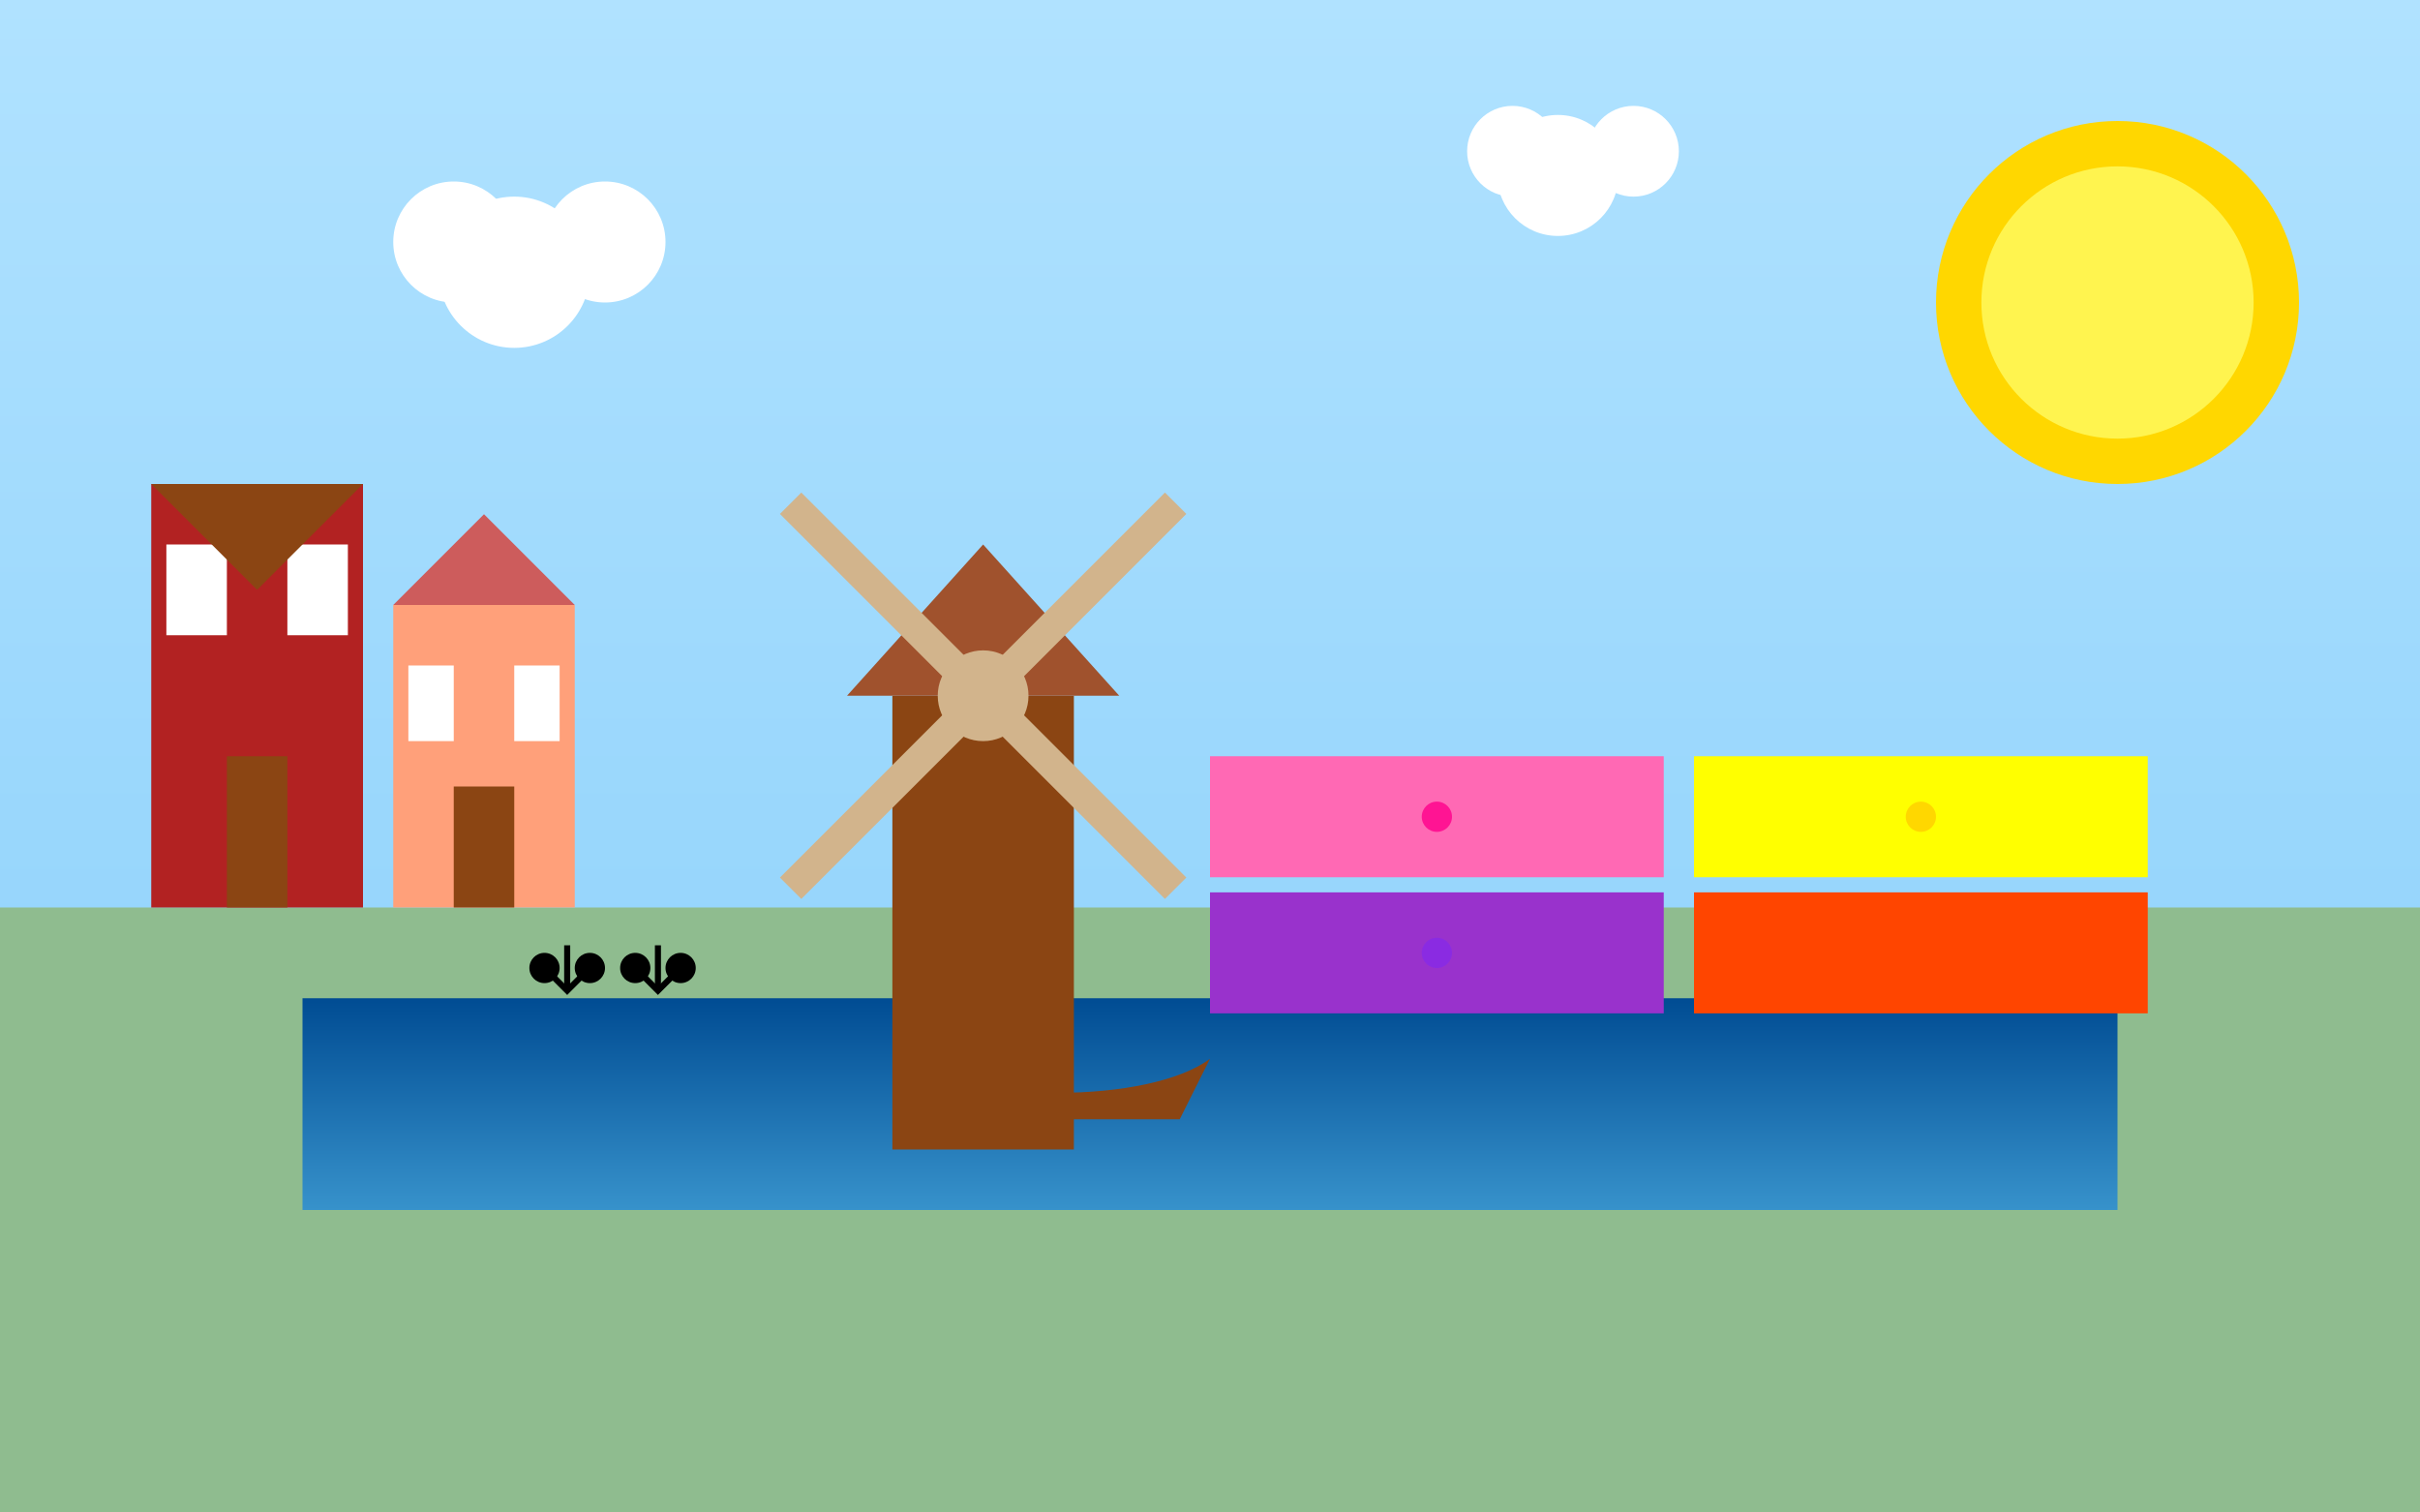
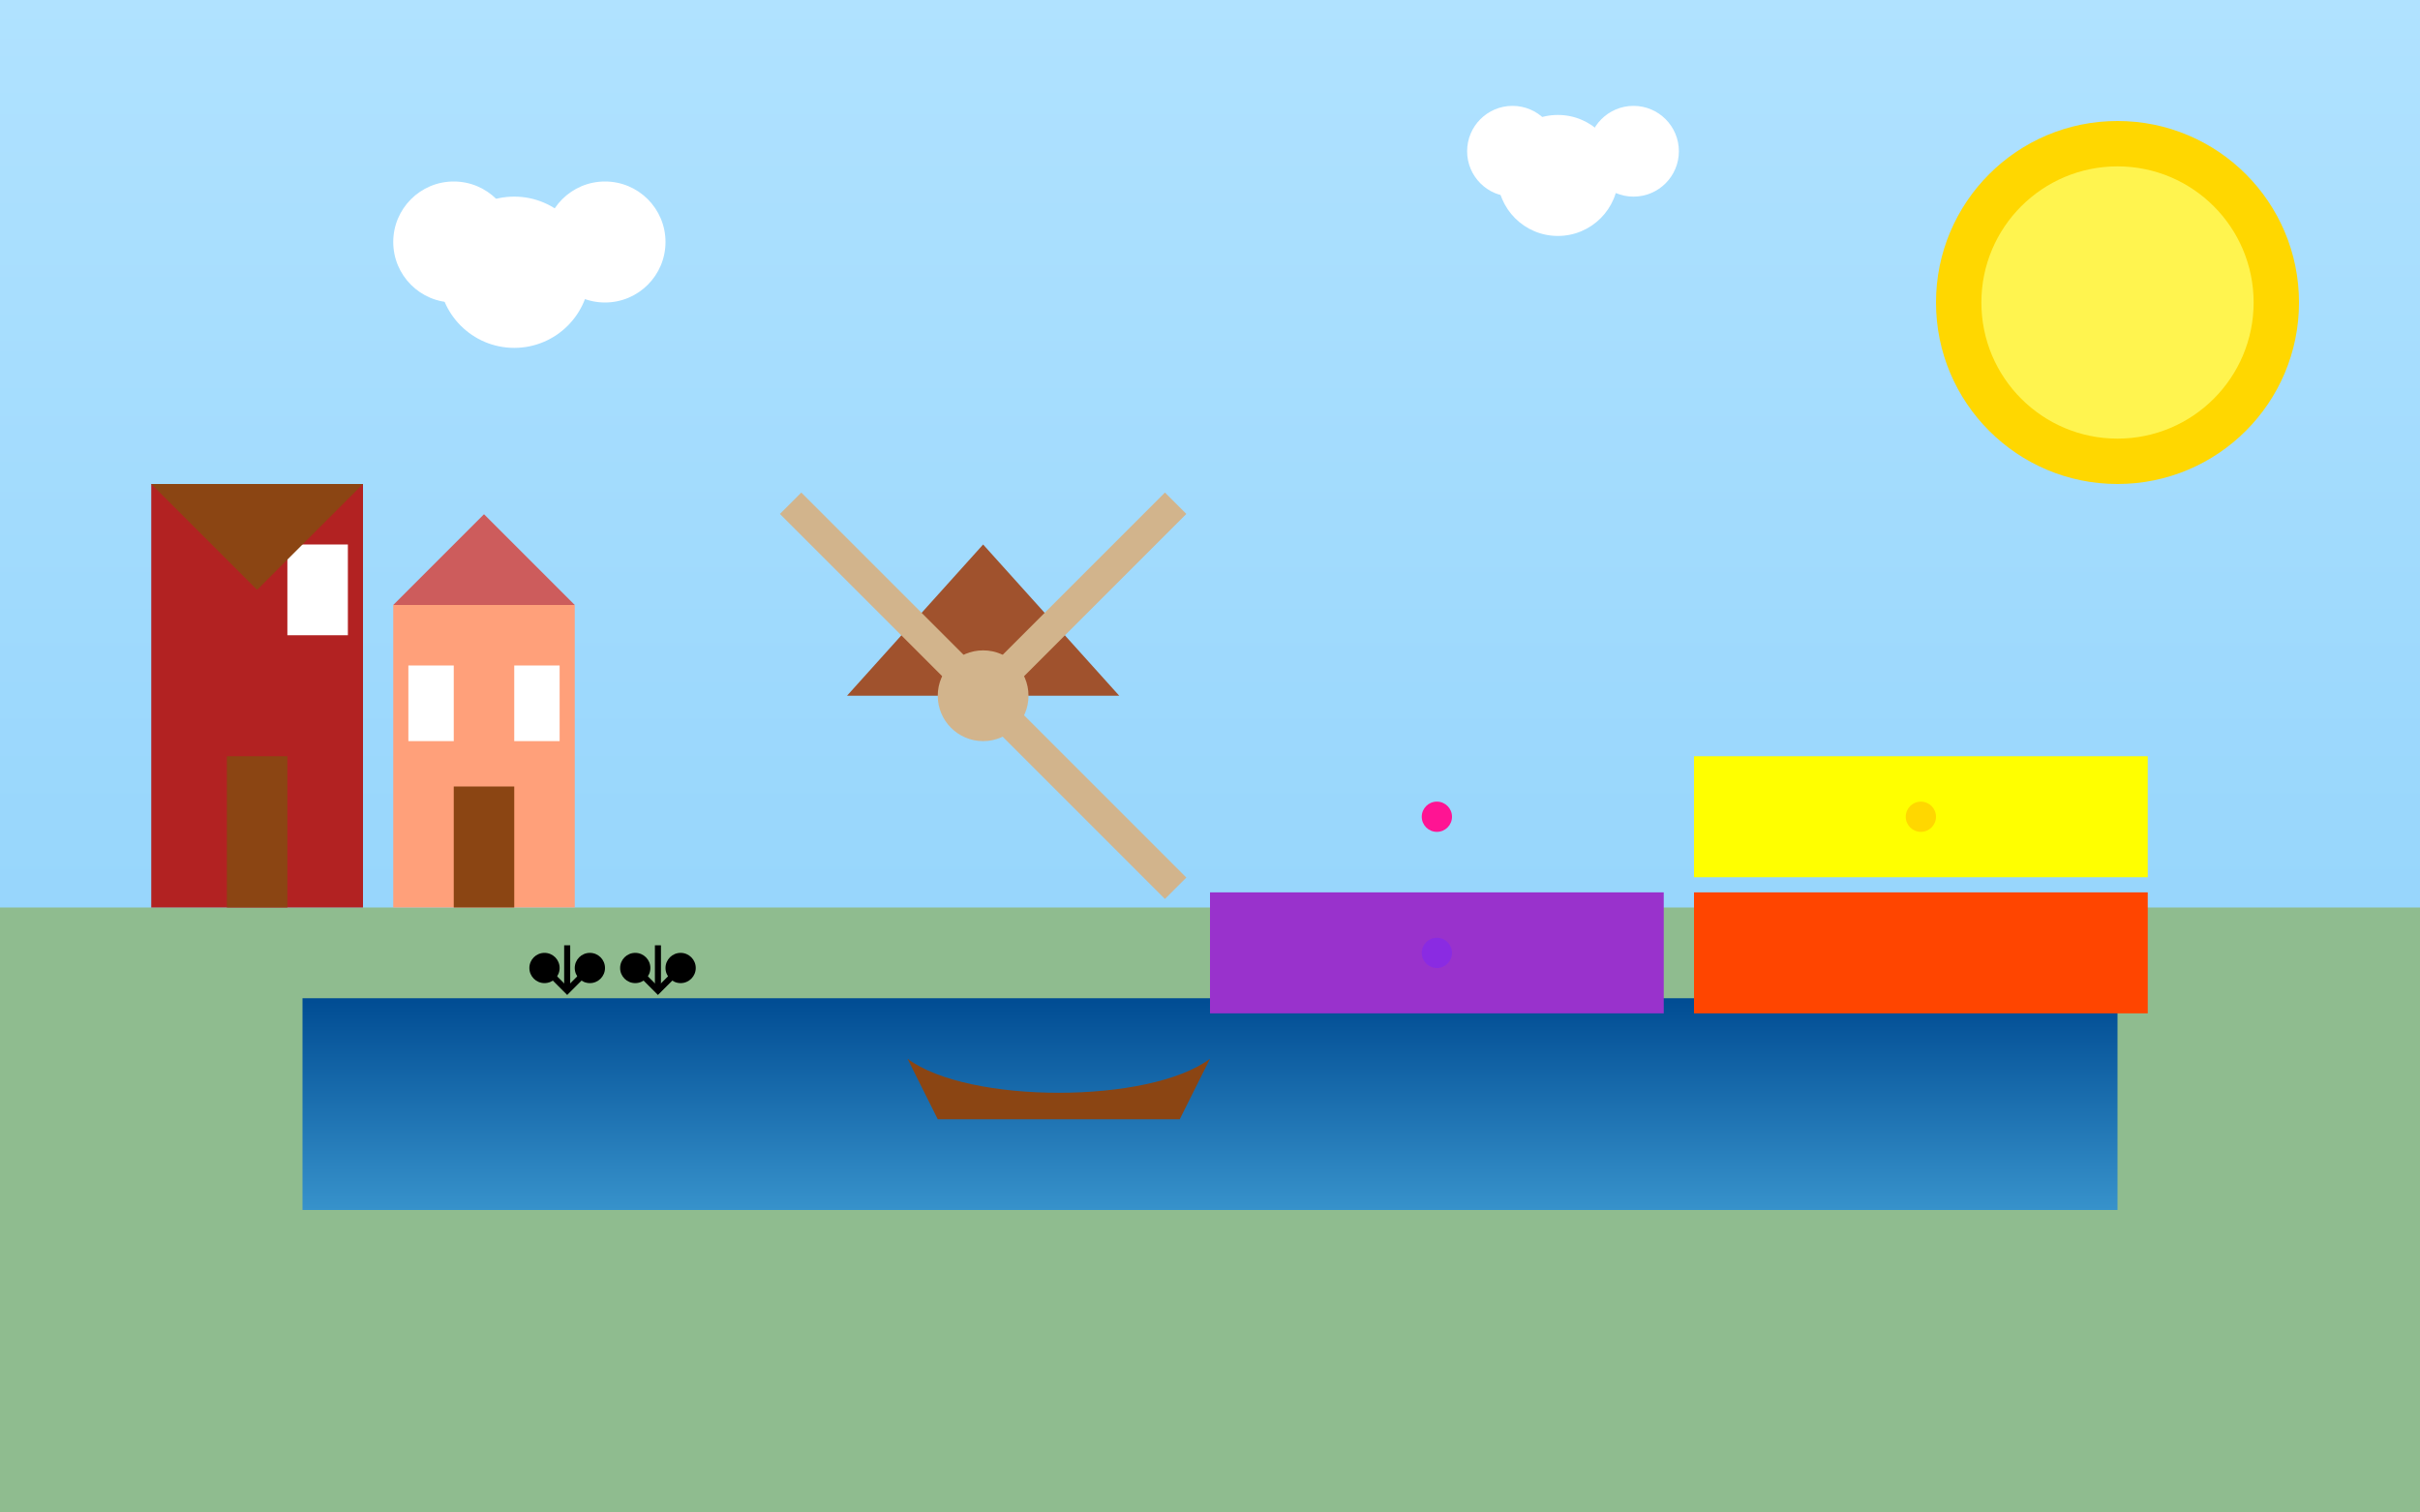
<svg xmlns="http://www.w3.org/2000/svg" width="800" height="500" viewBox="0 0 800 500">
  <rect x="0" y="0" width="800" height="500" fill="#333333" stroke="none" />
  <defs>
    <linearGradient id="skyGradient" x1="0%" y1="0%" x2="0%" y2="100%">
      <stop offset="0%" stop-color="#B0E2FF" />
      <stop offset="100%" stop-color="#87CEFA" />
    </linearGradient>
    <linearGradient id="waterGradient" x1="0%" y1="0%" x2="0%" y2="100%">
      <stop offset="0%" stop-color="#004c93" />
      <stop offset="100%" stop-color="#3792cb" />
    </linearGradient>
  </defs>
  <rect width="800" height="500" fill="url(#skyGradient)" />
  <circle cx="700" cy="100" r="60" fill="#FFD700" />
  <circle cx="700" cy="100" r="45" fill="#FFF44F" />
  <rect x="0" y="300" width="800" height="200" fill="#8FBC8F" />
  <rect x="100" y="330" width="600" height="70" fill="url(#waterGradient)" />
  <g transform="translate(50, 160)">
    <rect x="0" y="0" width="70" height="140" fill="#B22222" />
-     <rect x="5" y="20" width="20" height="30" fill="#FFF" />
    <rect x="45" y="20" width="20" height="30" fill="#FFF" />
    <rect x="25" y="90" width="20" height="50" fill="#8B4513" />
    <path d="M0,0 L35,35 L70,0 Z" fill="#8B4513" />
    <rect x="80" y="40" width="60" height="100" fill="#FFA07A" />
    <rect x="85" y="60" width="15" height="25" fill="#FFF" />
    <rect x="120" y="60" width="15" height="25" fill="#FFF" />
    <rect x="100" y="100" width="20" height="40" fill="#8B4513" />
    <path d="M80,40 L110,10 L140,40 Z" fill="#CD5C5C" />
  </g>
  <g transform="translate(250, 150)">
-     <rect x="45" y="80" width="60" height="150" fill="#8B4513" />
    <polygon points="30,80 120,80 75,30" fill="#A0522D" />
    <circle cx="75" cy="80" r="15" fill="#D2B48C" />
    <g transform="translate(75, 80)">
      <rect x="-5" y="-90" width="10" height="90" fill="#D2B48C" transform="rotate(45)" />
      <rect x="-5" y="-90" width="10" height="90" fill="#D2B48C" transform="rotate(135)" />
-       <rect x="-5" y="-90" width="10" height="90" fill="#D2B48C" transform="rotate(225)" />
      <rect x="-5" y="-90" width="10" height="90" fill="#D2B48C" transform="rotate(315)" />
    </g>
  </g>
  <g transform="translate(400, 250)">
-     <rect x="0" y="0" width="150" height="40" fill="#FF69B4" />
    <rect x="160" y="0" width="150" height="40" fill="#FFFF00" />
    <rect x="0" y="45" width="150" height="40" fill="#9932CC" />
    <rect x="160" y="45" width="150" height="40" fill="#FF4500" />
    <g transform="translate(75, 20)">
      <circle cx="0" cy="0" r="5" fill="#FF1493" />
    </g>
    <g transform="translate(235, 20)">
      <circle cx="0" cy="0" r="5" fill="#FFD700" />
    </g>
    <g transform="translate(75, 65)">
      <circle cx="0" cy="0" r="5" fill="#8A2BE2" />
    </g>
    <g transform="translate(235, 65)">
      <circle cx="0" cy="0" r="5" fill="#FF4500" />
    </g>
  </g>
  <g transform="translate(350, 350)">
    <path d="M-50,0 C-30,15 30,15 50,0 L40,20 L-40,20 Z" fill="#8B4513" />
  </g>
  <g transform="translate(180, 320)">
    <circle cx="0" cy="0" r="5" fill="#000" />
    <circle cx="15" cy="0" r="5" fill="#000" />
    <path d="M0,0 L7.5,7.5 L15,0" stroke="#000" stroke-width="2" fill="none" />
    <line x1="7.5" y1="7.5" x2="7.5" y2="-7.5" stroke="#000" stroke-width="2" />
  </g>
  <g transform="translate(210, 320)">
    <circle cx="0" cy="0" r="5" fill="#000" />
    <circle cx="15" cy="0" r="5" fill="#000" />
    <path d="M0,0 L7.5,7.5 L15,0" stroke="#000" stroke-width="2" fill="none" />
    <line x1="7.5" y1="7.5" x2="7.5" y2="-7.5" stroke="#000" stroke-width="2" />
  </g>
  <g transform="translate(150, 80)">
    <circle cx="0" cy="0" r="20" fill="#FFF" />
    <circle cx="20" cy="10" r="25" fill="#FFF" />
    <circle cx="50" cy="0" r="20" fill="#FFF" />
  </g>
  <g transform="translate(500, 50)">
    <circle cx="0" cy="0" r="15" fill="#FFF" />
    <circle cx="15" cy="8" r="20" fill="#FFF" />
    <circle cx="40" cy="0" r="15" fill="#FFF" />
  </g>
</svg>